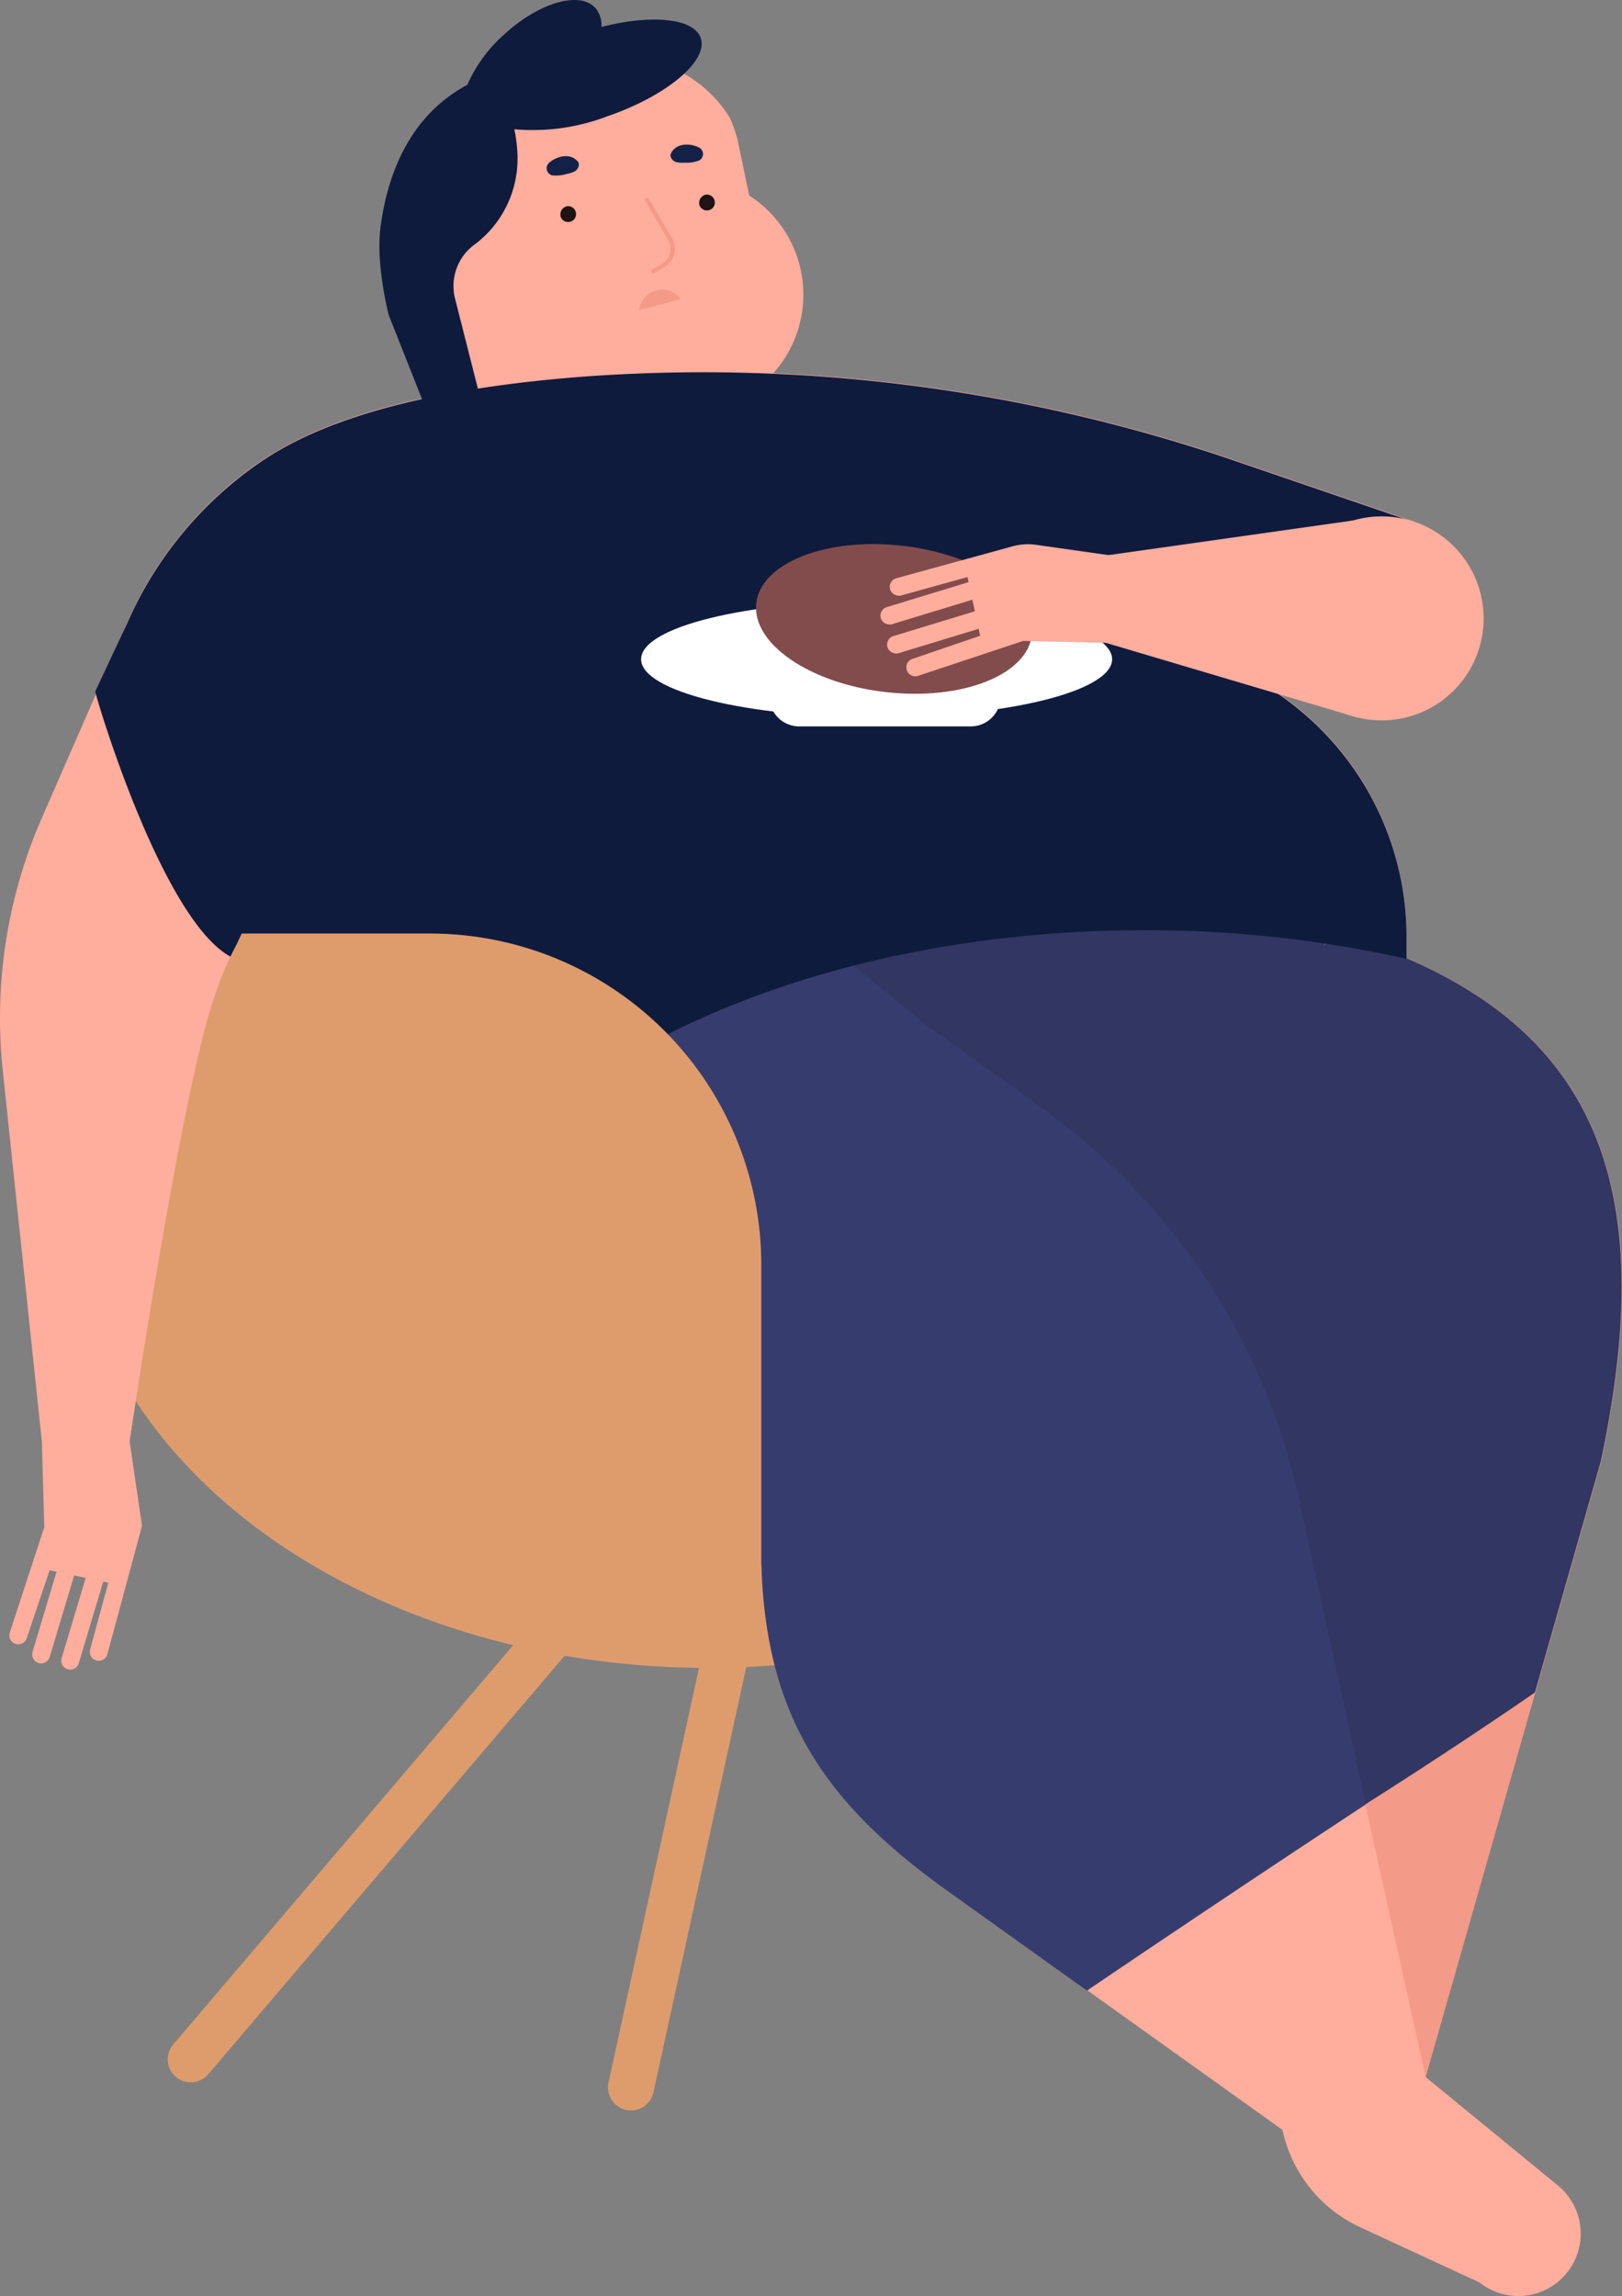
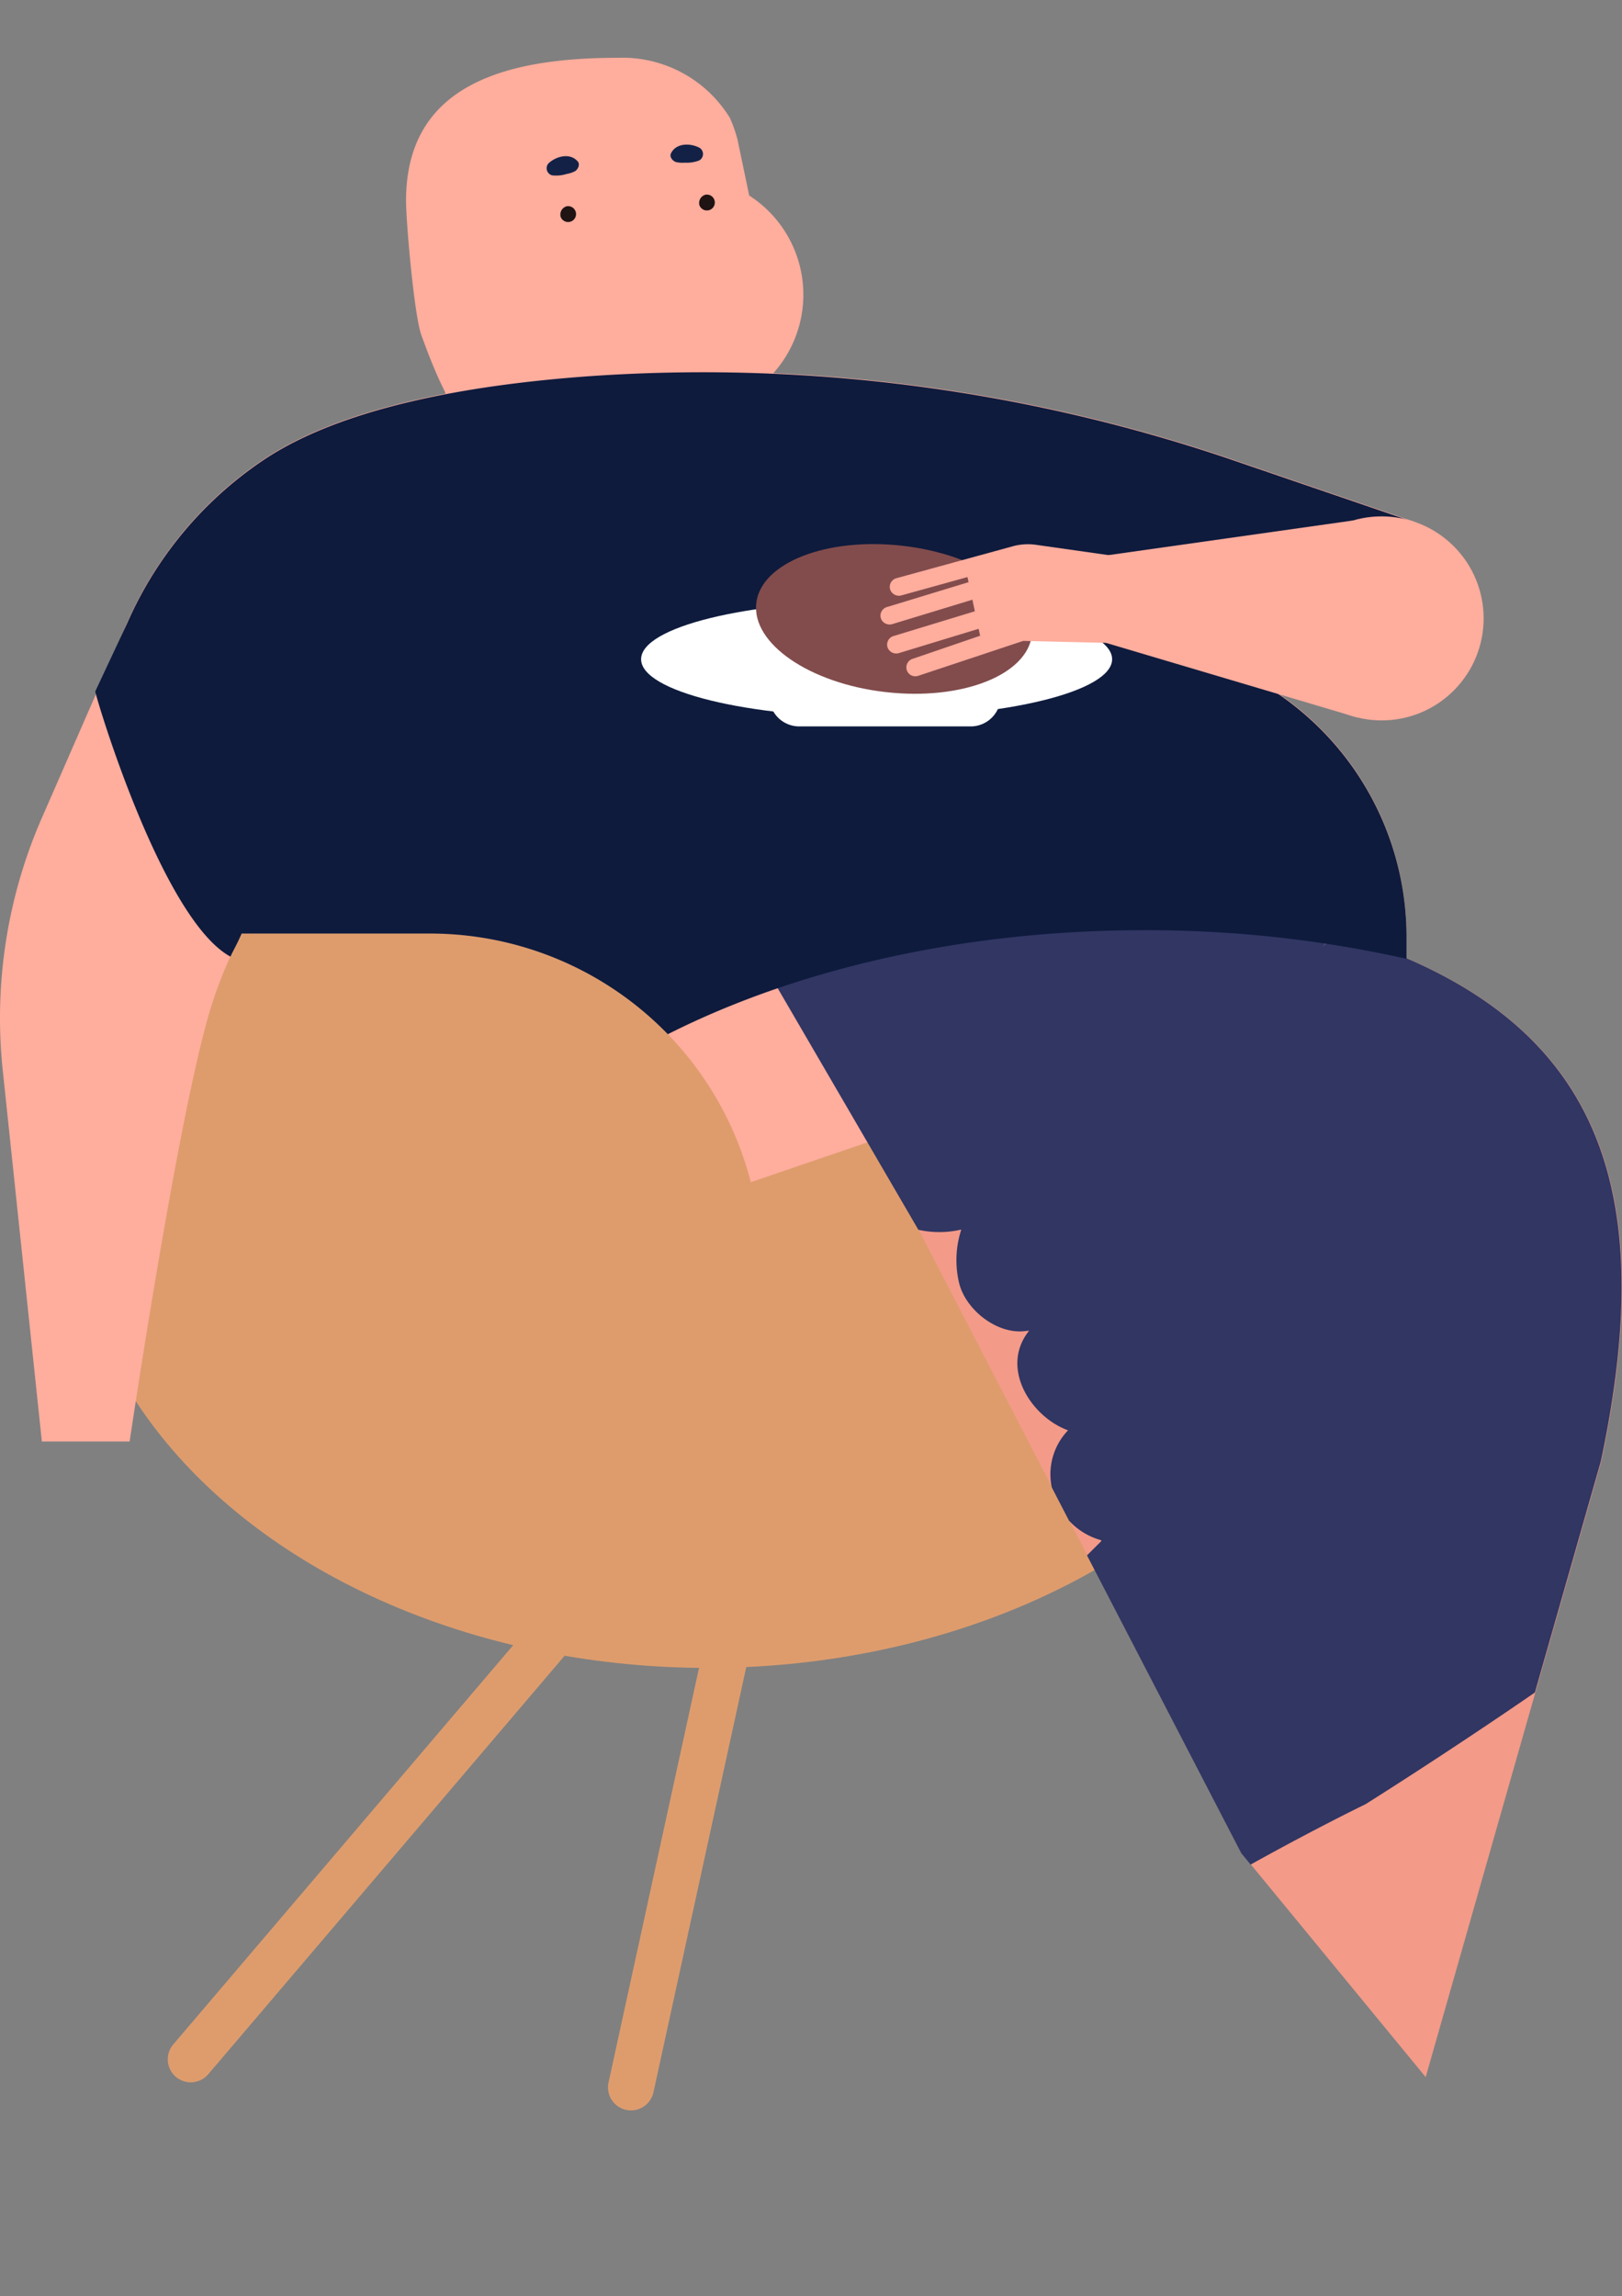
<svg xmlns="http://www.w3.org/2000/svg" width="176.647" height="250">
  <rect width="100%" height="100%" fill="#808080" stroke="none" />
  <ellipse cx="69.321" cy="51.749" rx="69.321" ry="51.749" transform="translate(7.757 78.106)" fill="#de9c6d" />
  <path d="M135.234 201.8l20.033 24.359 19.123-67.045c6.829-32.214-1.208-50.622-32.782-58.622l-22.006-5.388-38.474 2.277z" fill="#f39a88" />
  <path d="M4.555 89.062l9.3-21.271a41.328 41.328 0 0114.783-17.719c8.377-5.641 21.925-8.189 35.586-9.171a178.785 178.785 0 0169.321 8.9l20.607 7.048-23.814 14.436a32 32 0 0122.842 30.654v2.395l-107.125 36.58-19.733-39.269a46.508 46.508 0 00-3.323 7.953c-3.58 11.5-8.879 47.353-8.879 47.353H4.559l-4.26-40.412a54.351 54.351 0 014.256-27.477z" fill="#ffad9d" />
  <path d="M67.215 6.295a13.733 13.733 0 0112.265 6.526 14.466 14.466 0 01.849 2.416l1.264 6.053a12.824 12.824 0 01-4.736 23.428c-2.3 4.607-6.454 7.524-13.639 7.524-10.539 0-14.184-7.058-17.327-15.745-.782-2.16-1.67-12.246-1.67-14.646.001-12.052 9.834-15.556 22.994-15.556z" fill="#ffad9d" />
  <path d="M48.71 43.612l6.844-.564v-9.414l-9.663-1.187z" fill="#ffad9d" />
  <path d="M110.173 95.645l9.383-.555 22.007 5.388a92.06 92.06 0 013.678 1.013l-1.149 1.579c.432-.51.857-1.025 1.286-1.538 28.4 8.5 35.513 26.694 28.967 57.568l-7.182 25.179c-9.587 6.607-18.468 12.177-18.468 12.177s-5 2.4-12.495 6.56l-1.012-1.231-16.807-32.435q.78-.775 1.558-1.551c-.005-.035-.013-.07-.018-.1a7.4 7.4 0 01-3.511-2.149l-1.862-3.6a6.915 6.915 0 011.771-6.216c-3.928-1.408-7.415-6.652-4.354-10.7l.116-.152c-.208.022-.414.049-.625.066-3.022.256-6.374-2.433-7.024-5.349a10.727 10.727 0 01.26-5.724 10.535 10.535 0 01-4.676.026L82.724 104.21c1.525-1.192 25.479-6.555 27.449-8.565z" fill="#313663" />
-   <path d="M53.592 108.411l27.534-11.03 16.467 14.115c14.275 10.238 47.349 67.8 51.1 84.961l6.572 29.7 14.4 11.8a6.788 6.788 0 01-.458 10.844 6.788 6.788 0 01-8.081-.289l-13.027-6.023a15.155 15.155 0 01-8.426-10.581l-36.4-26.031c-13.429-9.6-19.794-19-20.32-35.5l-33.847-24.22c-7.736-8.106-5.914-33.578 4.486-37.746z" fill="#ffad9d" />
-   <path d="M44.36 131.905c8.86-4.182 39.735-33.192 40.277-33.2-.579-1.034 16.031 12.749 16.031 12.749l12.794 9.175a71.047 71.047 0 0128 42.563l7.275 33.279q-15.248 10.037-30.363 20.272l-15.136-10.824c-13.429-9.6-19.794-19-20.32-35.5l-33.848-24.22c-2.877-3.021-4.43-8.452-4.71-14.294z" fill="#363c6e" />
  <path d="M10.377 75.275l3.481-7.427A41.327 41.327 0 0128.64 50.129c8.378-5.641 21.925-8.189 35.587-9.171a178.788 178.788 0 0169.322 8.9l20.606 7.048-23.816 14.435a32 32 0 0122.841 30.654v2.391l-.016.005a129.619 129.619 0 00-28.538-3.111c-39.283 0-71.97 16.795-78.906 38.976l-19.4-38.615c-.607 1.375-.8 1.613-1.224 2.517-7.538-4.11-14.796-28.708-14.719-28.883z" fill="#0e1b3d" />
  <path d="M120.438 69.994l27.32 8.112-.436-21.43-26.591 3.765z" fill="#ffad9d" />
  <ellipse cx="25.649" cy="6.33" rx="25.649" ry="6.33" transform="translate(69.82 65.447)" fill="#fff" />
  <circle cx="11.108" cy="11.108" r="11.108" transform="rotate(-135 92.433 10.357)" fill="#ffad9d" />
-   <path d="M1.068 177.744a.973.973 0 00.611 1.233.974.974 0 001.234-.611l2.49-7.387.756.159-2.615 8.723a.974.974 0 001.866.559l2.662-8.879 1.258.265-2.626 8.761a.974.974 0 001.865.559l2.673-8.917.557.117-1.973 7.237a.974.974 0 101.878.512l3.761-13.942-1.346-9.182c.281-.858-8.672-.161-9.561 0l.265 9.328z" fill="#ffad9d" />
  <path d="M87.046 79.093h18.667a3.263 3.263 0 003.263-3.263H83.782a3.262 3.262 0 003.264 3.263z" fill="#fff" />
-   <path d="M72.739 28.804a2.235 2.235 0 01-.358.264l-1.074.641a.228.228 0 11-.233-.391l1.075-.641a1.831 1.831 0 00.643-2.486l-2.509-4.313a.228.228 0 11.393-.229l2.509 4.313a2.289 2.289 0 01-.446 2.842zm1.412 3.76l-4.561 1.231.1-.388a2.486 2.486 0 011.761-1.784 2.486 2.486 0 012.419.656z" fill="#f39a88" />
  <path d="M76.177 22.357a.864.864 0 10.631-1.151.934.934 0 00-.631 1.151zm-15.114 1.259a.864.864 0 10.632-1.151.934.934 0 00-.632 1.151z" fill="#1f1313" />
  <ellipse cx="15.111" cy="8.018" rx="15.111" ry="8.018" transform="rotate(-173.509 57.927 35.372)" fill="#824c4c" />
  <path d="M99.997 73.585a.974.974 0 01-1.236-.606.974.974 0 01.606-1.236l7.376-2.522-.162-.756-8.658 2.637a1.011 1.011 0 01-1.234-.537.973.973 0 01.613-1.309l8.868-2.7-.271-1.258-8.7 2.649a1.012 1.012 0 01-1.234-.537.974.974 0 01.614-1.309l8.905-2.713-.119-.556-7.175 1.99a1.011 1.011 0 01-1.22-.568.973.973 0 01.646-1.294l12.68-3.481a6.221 6.221 0 012.524-.16l7.909 1.124c.857-.285.2 8.672.042 9.562l-9.33-.224z" fill="#ffad9d" />
  <path d="M73.07 16.706c.572-1.191 2.185-1.126 3.137-.6a.8.8 0 01-.059 1.365 3.741 3.741 0 01-1.557.241 3.241 3.241 0 01-.969-.064c-.341-.103-.741-.549-.552-.942zm-10.144.883c-.847-1.013-2.4-.554-3.187.194a.8.8 0 00.392 1.309 3.746 3.746 0 001.568-.149 3.256 3.256 0 00.924-.3c.305-.189.583-.72.303-1.054z" fill="#132146" />
-   <path d="M41.49 24.395c.873-6.165 3.527-12.015 9.41-15.16a15.7 15.7 0 013.859-5.349c3.8-3.555 8.3-4.919 10.053-3.047a2.891 2.891 0 01.685 2.1c5.461-1.4 10.073-.961 10.816 1.2.854 2.485-3.7 6.3-10.182 8.53a22.827 22.827 0 01-10.116 1.406 16.106 16.106 0 01.347 2.942 11.669 11.669 0 01-4.626 9.573 5.581 5.581 0 00-2.176 5.932l2.581 10.167-6.064 1.059-3.725-9.4s-1.53-5.738-.862-9.953z" fill="#0e1b3d" />
  <path d="M26.322 101.646h20.511a36.077 36.077 0 0136.077 36.077v43.033l-48.82-35.059zm-5.549 125.08a2.5 2.5 0 001.908-.88l39.525-46.407a2.504 2.504 0 10-3.813-3.248l-39.52 46.406a2.5 2.5 0 001.906 4.128z" fill="#de9c6d" />
  <path d="M68.721 229.784a2.506 2.506 0 002.444-1.971l10.374-47.517a2.504 2.504 0 00-4.893-1.068l-10.374 47.517a2.507 2.507 0 002.448 3.038z" fill="#de9c6d" />
</svg>